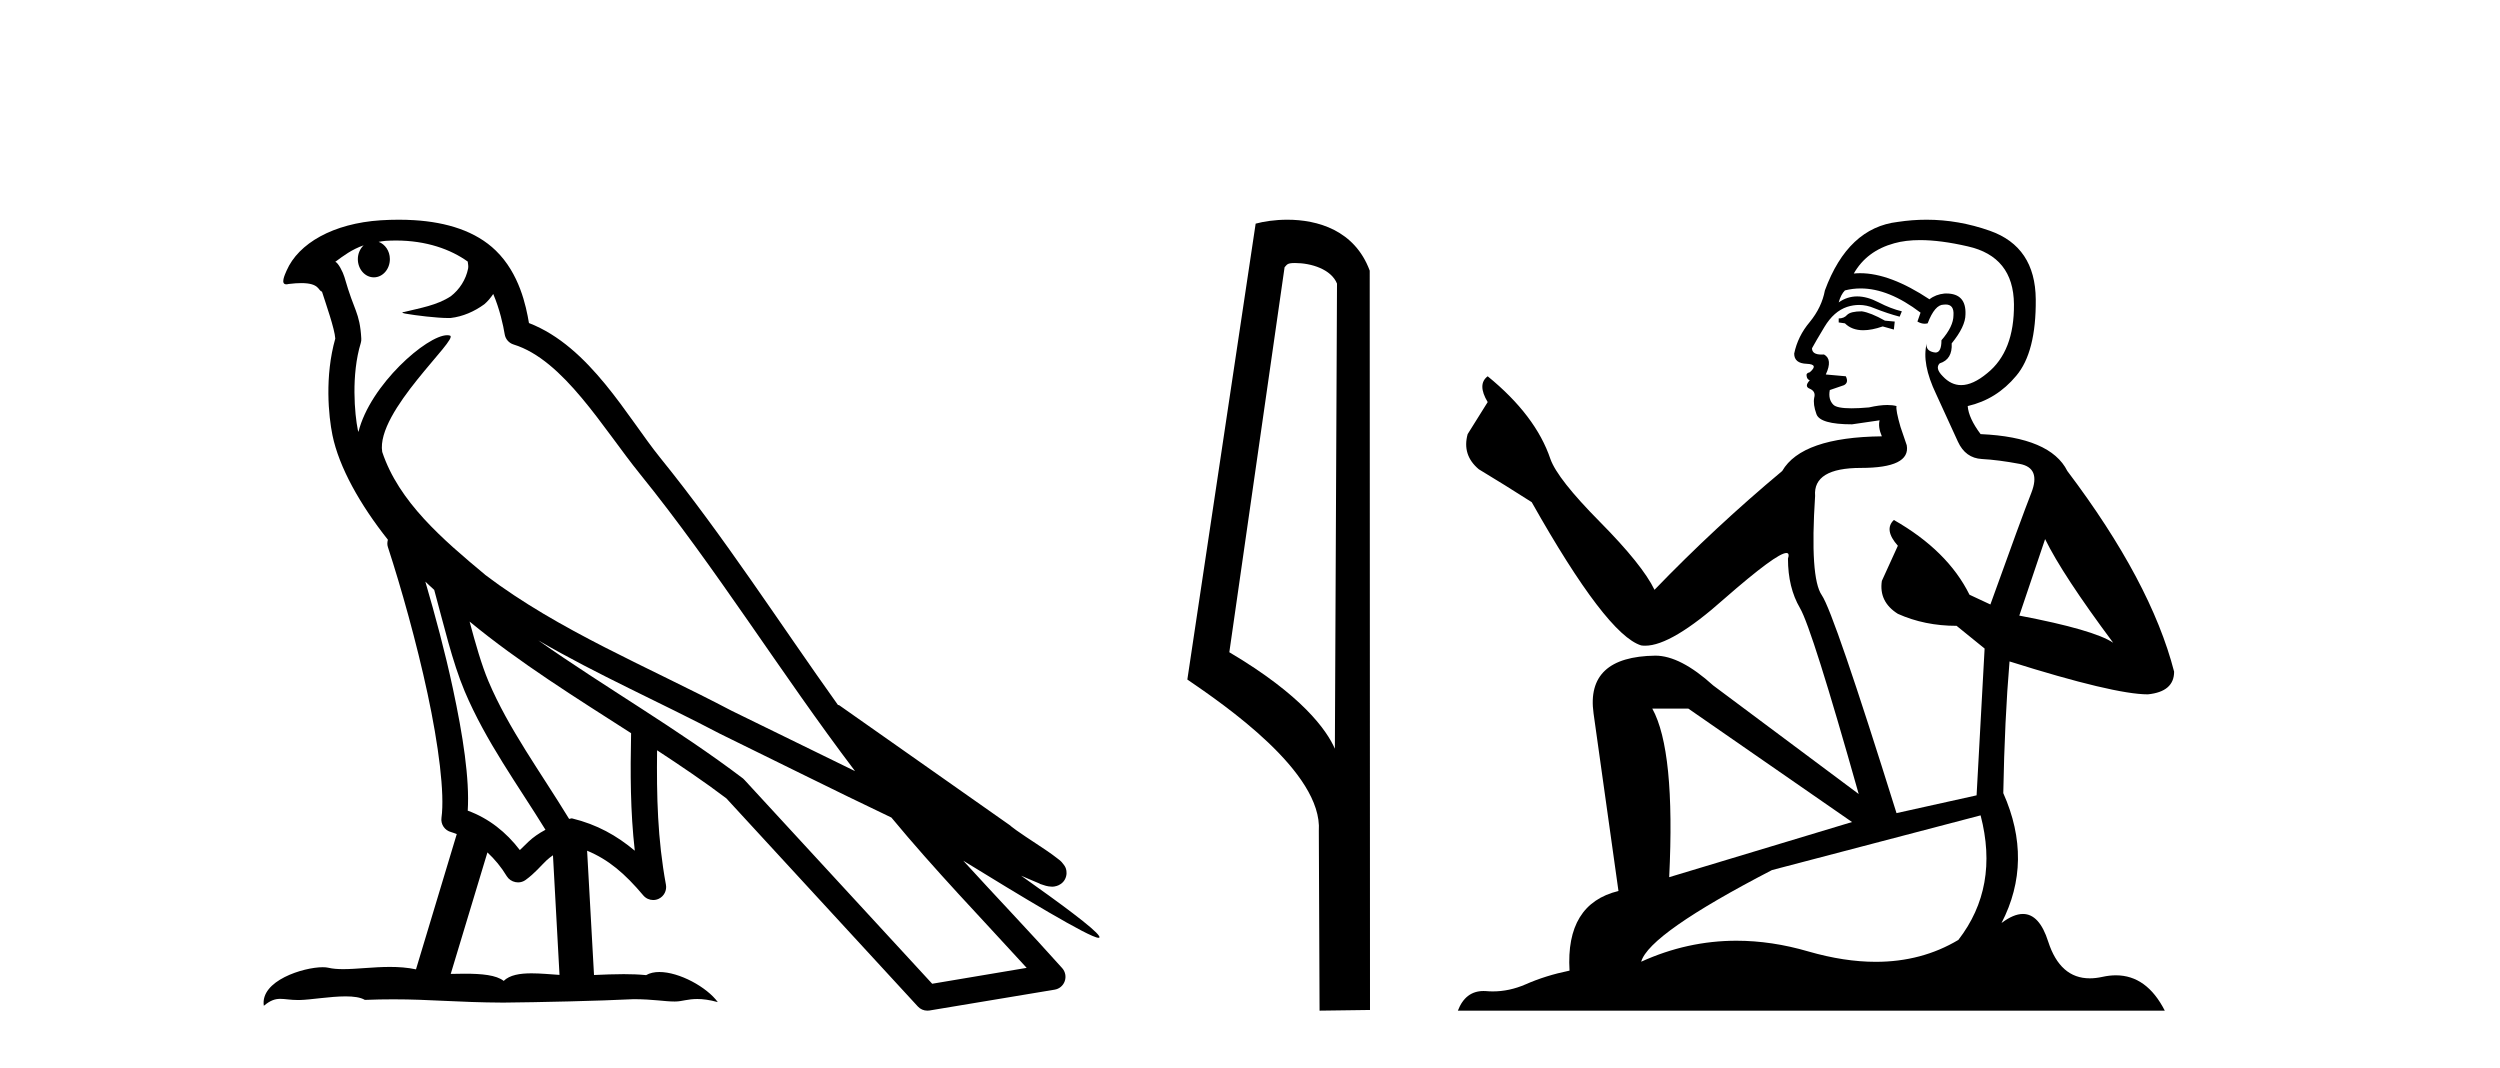
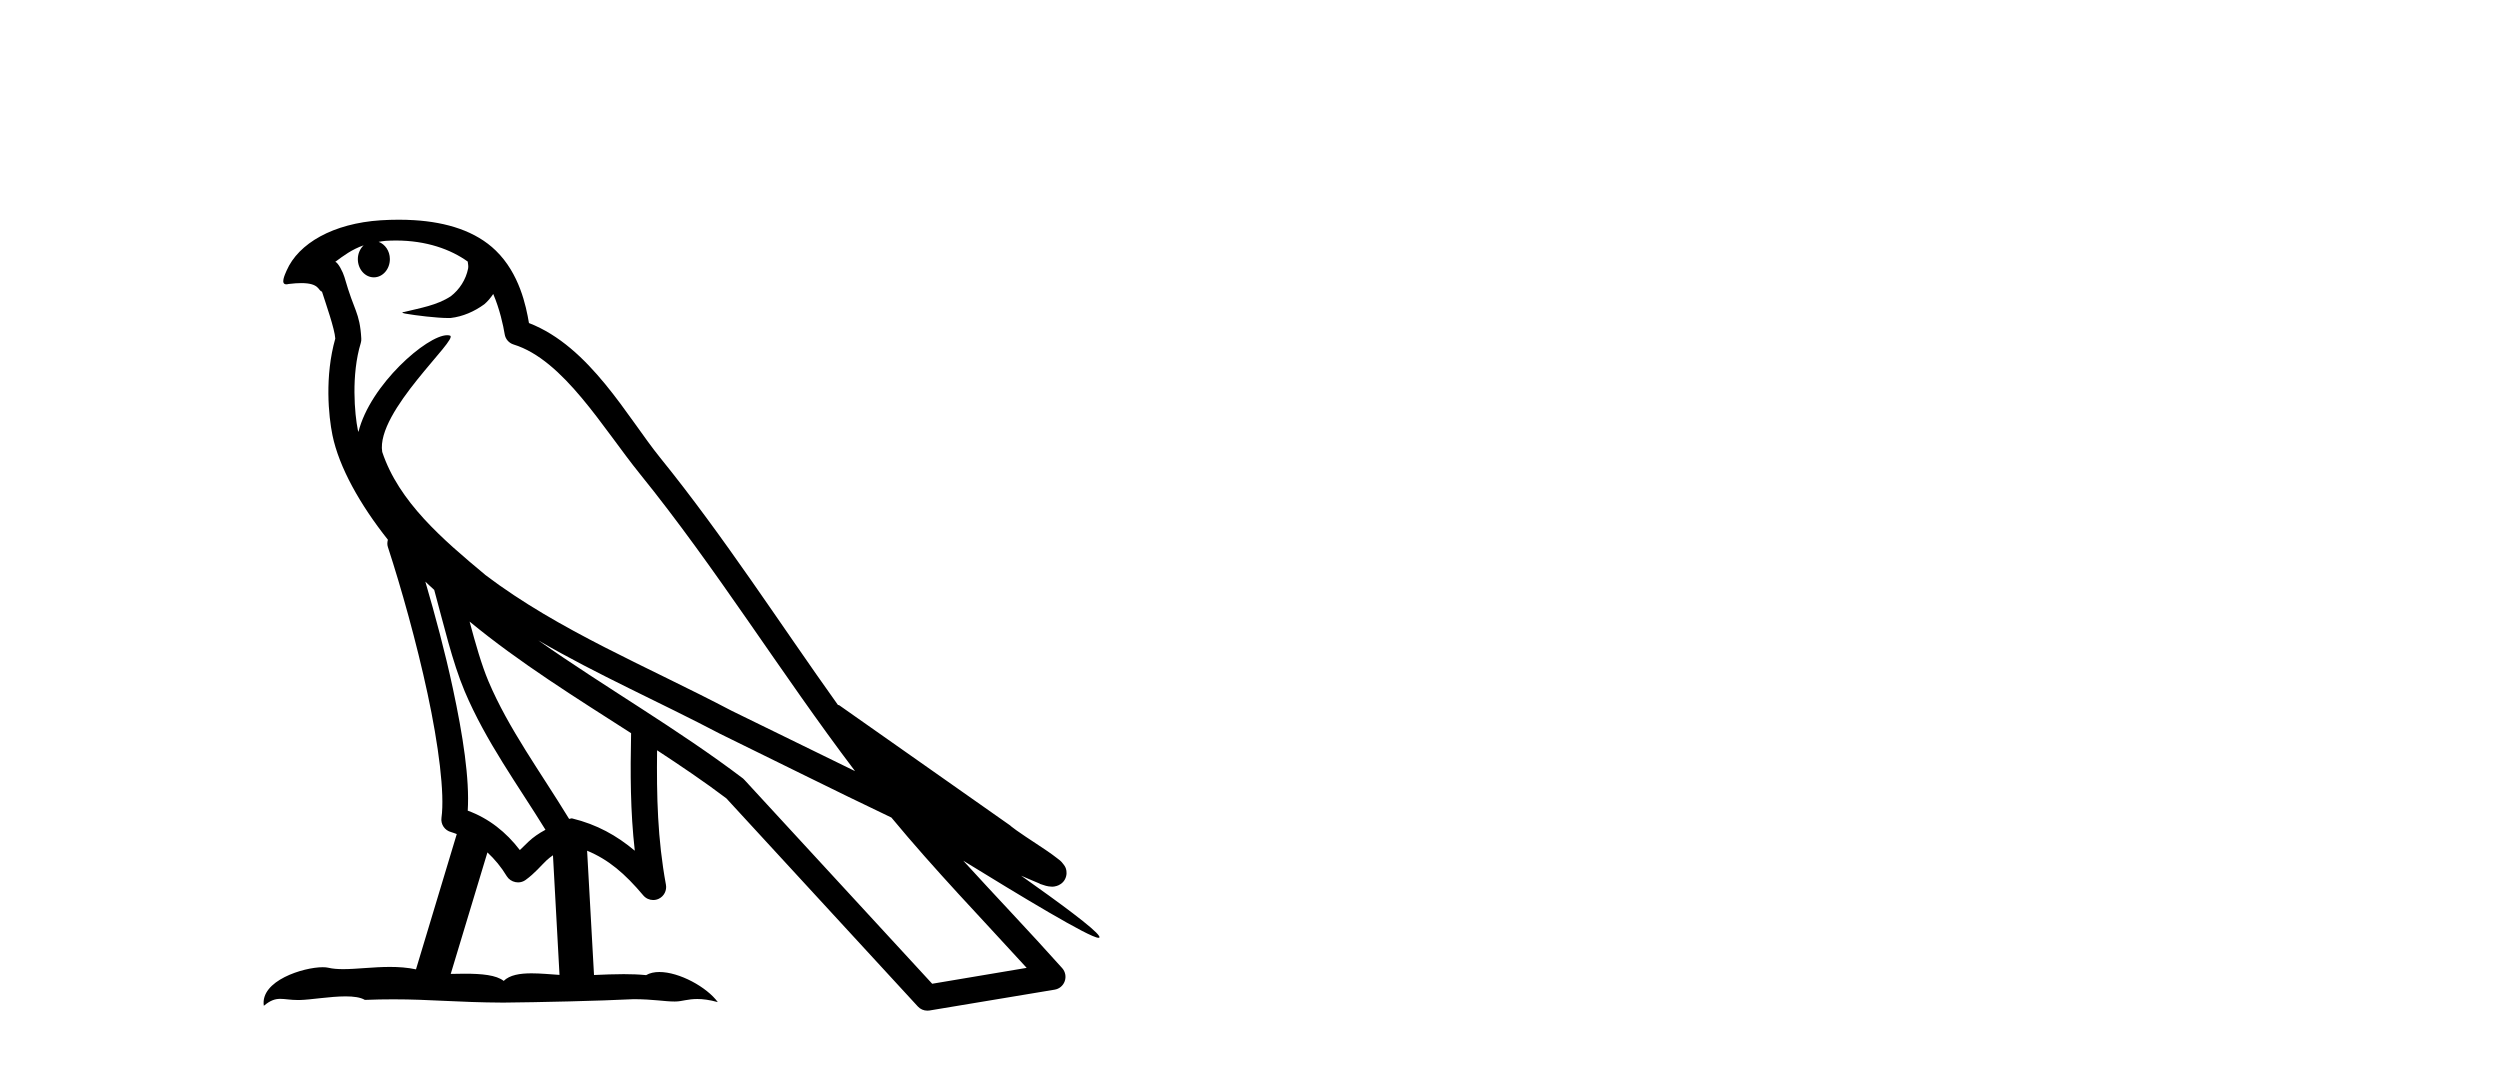
<svg xmlns="http://www.w3.org/2000/svg" width="96.0" height="41.0">
  <path d="M 15.202 9.236 C 16.372 9.236 17.307 9.575 17.961 10.044 C 17.971 10.135 17.993 10.225 17.975 10.314 C 17.892 10.733 17.646 11.12 17.308 11.378 C 16.775 11.727 16.131 11.828 15.524 11.979 C 15.372 11.995 15.492 12.031 15.576 12.045 C 15.964 12.113 16.77 12.212 17.215 12.212 C 17.246 12.212 17.276 12.212 17.303 12.211 C 17.772 12.157 18.214 11.962 18.594 11.686 C 18.728 11.574 18.843 11.434 18.94 11.288 C 19.189 11.872 19.324 12.491 19.38 12.835 C 19.41 13.021 19.541 13.172 19.72 13.228 C 21.641 13.817 23.159 16.451 24.579 18.205 C 27.497 21.81 29.977 25.842 32.834 29.611 C 31.254 28.842 29.678 28.065 28.094 27.293 C 24.852 25.588 21.477 24.228 18.637 22.079 C 18.632 22.075 18.628 22.069 18.623 22.065 C 16.986 20.703 15.312 19.265 14.677 17.353 C 14.427 15.801 17.642 13.005 17.279 12.887 C 17.247 12.877 17.211 12.872 17.171 12.872 C 16.397 12.872 14.212 14.775 13.764 16.587 C 13.759 16.563 13.746 16.535 13.741 16.511 C 13.618 15.91 13.48 14.391 13.854 13.171 C 13.872 13.114 13.877 13.056 13.873 12.996 C 13.847 12.505 13.772 12.214 13.665 11.927 C 13.558 11.64 13.43 11.346 13.225 10.636 C 13.173 10.454 12.986 10.083 12.875 10.054 C 13.189 9.821 13.507 9.58 13.963 9.42 L 13.963 9.42 C 13.83 9.549 13.741 9.735 13.741 9.95 C 13.741 10.337 14.017 10.65 14.356 10.65 C 14.695 10.65 14.971 10.337 14.971 9.95 L 14.971 9.945 C 14.969 9.634 14.786 9.378 14.54 9.287 C 14.629 9.275 14.701 9.256 14.8 9.249 C 14.937 9.241 15.071 9.236 15.202 9.236 ZM 16.333 22.335 C 16.443 22.445 16.561 22.544 16.674 22.652 C 17.035 23.968 17.37 25.42 17.842 26.541 C 18.657 28.473 19.893 30.154 20.946 31.863 C 20.688 32.001 20.465 32.158 20.298 32.317 C 20.16 32.447 20.07 32.533 19.962 32.643 C 19.44 31.957 18.77 31.424 17.961 31.129 C 18.036 29.91 17.778 28.241 17.388 26.427 C 17.087 25.025 16.711 23.628 16.333 22.335 ZM 18.032 23.868 C 19.969 25.463 22.127 26.801 24.234 28.154 C 24.203 29.689 24.204 31.154 24.376 32.667 C 23.679 32.084 22.926 31.661 21.968 31.427 C 21.962 31.426 21.956 31.425 21.95 31.425 C 21.917 31.425 21.888 31.446 21.854 31.446 C 20.76 29.652 19.52 27.971 18.755 26.157 C 18.493 25.535 18.261 24.723 18.032 23.868 ZM 18.717 32.733 C 18.994 32.991 19.245 33.289 19.46 33.646 C 19.532 33.764 19.656 33.846 19.791 33.873 C 19.826 33.88 19.86 33.884 19.894 33.884 C 19.996 33.884 20.095 33.853 20.179 33.793 C 20.544 33.529 20.766 33.247 20.984 33.041 C 21.064 32.965 21.147 32.904 21.234 32.842 L 21.485 37.436 C 21.125 37.412 20.751 37.376 20.41 37.376 C 19.965 37.376 19.574 37.438 19.342 37.667 C 19.057 37.441 18.504 37.39 17.839 37.39 C 17.669 37.39 17.49 37.393 17.308 37.398 L 18.717 32.733 ZM 20.671 24.591 L 20.671 24.591 C 22.956 25.92 25.369 26.978 27.649 28.177 C 27.653 28.179 27.655 28.18 27.659 28.182 C 29.844 29.248 32.023 30.343 34.23 31.394 C 35.89 33.401 37.692 35.267 39.424 37.166 C 38.215 37.369 37.005 37.573 35.796 37.776 C 33.397 35.167 30.994 32.565 28.595 29.956 C 28.577 29.934 28.556 29.914 28.534 29.895 C 26.004 27.977 23.214 26.382 20.671 24.591 ZM 15.314 8.437 C 15.086 8.437 14.854 8.444 14.621 8.459 C 12.79 8.578 11.46 9.347 11.006 10.39 C 10.938 10.546 10.761 10.918 10.994 10.918 C 11.019 10.918 11.048 10.914 11.082 10.905 C 11.277 10.881 11.437 10.871 11.57 10.871 C 12.275 10.871 12.211 11.161 12.364 11.199 C 12.516 11.675 12.852 12.627 12.875 13.001 C 12.464 14.453 12.616 15.976 12.766 16.71 C 13.019 17.945 13.83 19.383 14.895 20.726 C 14.871 20.819 14.863 20.913 14.895 21.006 C 15.403 22.561 15.995 24.665 16.418 26.635 C 16.842 28.605 17.081 30.477 16.953 31.399 C 16.916 31.652 17.078 31.891 17.327 31.953 C 17.401 31.971 17.468 32.005 17.54 32.028 L 15.974 37.223 C 15.646 37.153 15.309 37.13 14.974 37.13 C 14.33 37.13 13.699 37.215 13.179 37.215 C 12.967 37.215 12.773 37.201 12.605 37.161 C 12.55 37.148 12.478 37.141 12.394 37.141 C 11.658 37.141 9.984 37.656 10.131 38.623 C 10.387 38.408 10.567 38.356 10.766 38.356 C 10.951 38.356 11.153 38.401 11.448 38.401 C 11.463 38.401 11.478 38.401 11.494 38.401 C 11.923 38.394 12.671 38.261 13.272 38.261 C 13.575 38.261 13.841 38.295 14.01 38.396 C 14.409 38.38 14.768 38.374 15.105 38.374 C 16.538 38.374 17.547 38.491 19.323 38.5 C 20.653 38.488 23.031 38.435 24.342 38.368 C 25.101 38.372 25.518 38.458 25.898 38.458 C 25.92 38.458 25.943 38.458 25.965 38.457 C 26.191 38.451 26.412 38.362 26.775 38.362 C 26.982 38.362 27.236 38.391 27.564 38.481 C 27.143 37.904 26.086 37.325 25.32 37.325 C 25.127 37.325 24.952 37.362 24.811 37.445 C 24.539 37.418 24.251 37.407 23.953 37.407 C 23.584 37.407 23.199 37.423 22.81 37.44 L 22.545 32.667 L 22.545 32.667 C 23.366 33.009 23.99 33.537 24.707 34.389 C 24.804 34.501 24.942 34.561 25.083 34.561 C 25.156 34.561 25.229 34.545 25.298 34.512 C 25.5 34.415 25.612 34.193 25.572 33.973 C 25.248 32.22 25.212 30.567 25.232 28.811 L 25.232 28.811 C 26.142 29.408 27.04 30.013 27.891 30.656 C 30.342 33.322 32.796 35.986 35.247 38.651 C 35.341 38.754 35.473 38.809 35.61 38.809 C 35.637 38.809 35.664 38.807 35.692 38.803 C 37.293 38.534 38.896 38.272 40.498 38.003 C 40.678 37.974 40.826 37.849 40.886 37.677 C 40.947 37.505 40.909 37.311 40.787 37.175 C 39.535 35.774 38.241 34.424 36.988 33.05 L 36.988 33.05 C 39.13 34.368 41.84 36.012 42.184 36.012 C 42.223 36.012 42.232 35.99 42.206 35.945 C 42.047 35.67 40.687 34.67 39.211 33.627 L 39.211 33.627 C 39.446 33.725 39.676 33.83 39.911 33.925 C 39.92 33.931 39.931 33.939 39.94 33.944 C 40.114 34.002 40.21 34.042 40.394 34.048 C 40.399 34.049 40.405 34.049 40.41 34.049 C 40.452 34.049 40.501 34.043 40.579 34.02 C 40.666 33.994 40.814 33.921 40.895 33.764 C 40.977 33.608 40.961 33.448 40.933 33.362 C 40.906 33.277 40.869 33.232 40.843 33.197 C 40.74 33.054 40.67 33.014 40.569 32.937 C 40.469 32.859 40.353 32.774 40.224 32.686 C 39.965 32.509 39.656 32.309 39.391 32.132 C 39.126 31.955 38.886 31.784 38.838 31.74 C 38.823 31.725 38.807 31.71 38.79 31.697 C 36.601 30.157 34.412 28.619 32.224 27.08 C 32.21 27.07 32.191 27.079 32.177 27.07 C 29.926 23.917 27.81 20.615 25.35 17.576 C 24.094 16.024 22.652 13.309 20.312 12.405 C 20.199 11.737 19.944 10.503 19.039 9.623 C 18.27 8.875 17.156 8.532 15.907 8.455 C 15.713 8.443 15.515 8.437 15.314 8.437 Z" style="fill:#000000;stroke:none" />
-   <path d="M 49.729 10.1 C 50.354 10.1 51.118 10.34 51.341 10.89 L 51.259 28.751 L 51.259 28.751 C 50.943 28.034 50.001 26.699 47.206 25.046 L 49.328 10.263 C 49.428 10.157 49.425 10.1 49.729 10.1 ZM 51.259 28.751 L 51.259 28.751 C 51.259 28.751 51.259 28.751 51.259 28.751 L 51.259 28.751 L 51.259 28.751 ZM 49.432 8.437 C 48.954 8.437 48.523 8.505 48.217 8.588 L 45.594 26.094 C 46.982 27.044 50.795 29.648 50.643 31.91 L 50.671 38.809 L 52.608 38.783 L 52.597 10.393 C 52.021 8.837 50.59 8.437 49.432 8.437 Z" style="fill:#000000;stroke:none" />
-   <path d="M 71.494 11.955 Q 71.067 11.955 70.93 12.091 Q 70.811 12.228 70.606 12.228 L 70.606 12.382 L 70.845 12.416 Q 71.11 12.681 71.55 12.681 Q 71.875 12.681 72.297 12.535 L 72.724 12.655 L 72.758 12.348 L 72.382 12.313 Q 71.836 12.006 71.494 11.955 ZM 73.731 9.22 Q 74.52 9.22 75.56 9.46 Q 77.319 9.853 77.336 11.681 Q 77.353 13.492 76.311 14.329 Q 75.76 14.788 75.308 14.788 Q 74.919 14.788 74.603 14.449 Q 74.296 14.141 74.484 13.953 Q 74.979 13.8 74.945 13.185 Q 75.474 12.535 75.474 12.074 Q 75.507 11.27 74.736 11.27 Q 74.704 11.27 74.671 11.271 Q 74.33 11.305 74.091 11.493 Q 72.579 10.491 71.43 10.491 Q 71.306 10.491 71.186 10.503 L 71.186 10.503 Q 71.682 9.631 72.741 9.341 Q 73.173 9.22 73.731 9.22 ZM 78.532 20.701 Q 79.198 22.068 81.146 24.682 Q 80.411 24.186 77.541 23.639 L 78.532 20.701 ZM 71.449 11.076 Q 72.527 11.076 73.749 12.006 L 73.629 12.348 Q 73.773 12.431 73.908 12.431 Q 73.966 12.431 74.022 12.416 Q 74.296 11.698 74.637 11.698 Q 74.678 11.693 74.715 11.693 Q 75.044 11.693 75.013 12.108 Q 75.013 12.535 74.552 13.065 Q 74.552 13.538 74.322 13.538 Q 74.286 13.538 74.244 13.526 Q 73.937 13.458 73.988 13.185 L 73.988 13.185 Q 73.783 13.953 74.347 15.132 Q 74.894 16.328 75.184 16.96 Q 75.474 17.592 76.106 17.626 Q 76.738 17.66 77.558 17.814 Q 78.378 17.968 78.003 18.925 Q 77.627 19.881 76.431 23.212 L 75.628 22.837 Q 74.791 21.145 72.724 19.967 L 72.724 19.967 Q 72.331 20.342 72.878 20.957 L 72.263 22.307 Q 72.143 23.11 72.878 23.571 Q 73.903 24.032 75.133 24.032 L 76.209 24.904 L 75.901 30.541 L 72.826 31.224 Q 70.418 23.52 69.956 22.854 Q 69.495 22.187 69.7 19.044 Q 69.615 17.968 71.46 17.968 Q 73.373 17.968 73.219 17.097 L 72.98 16.396 Q 72.792 15.747 72.826 15.593 Q 72.676 15.552 72.477 15.552 Q 72.177 15.552 71.767 15.645 Q 71.38 15.679 71.099 15.679 Q 70.537 15.679 70.401 15.542 Q 70.196 15.337 70.264 14.978 L 70.811 14.79 Q 70.999 14.688 70.879 14.449 L 70.11 14.38 Q 70.384 13.8 70.042 13.612 Q 69.991 13.615 69.945 13.615 Q 69.581 13.615 69.581 13.373 Q 69.7 13.15 70.059 12.553 Q 70.418 11.955 70.93 11.784 Q 71.16 11.71 71.388 11.71 Q 71.683 11.71 71.972 11.835 Q 72.485 12.04 72.946 12.16 L 73.031 11.955 Q 72.604 11.852 72.143 11.613 Q 71.699 11.382 71.315 11.382 Q 70.93 11.382 70.606 11.613 Q 70.691 11.305 70.845 11.152 Q 71.141 11.076 71.449 11.076 ZM 64.832 27.21 L 71.118 31.566 L 64.097 33.684 Q 64.336 28.816 63.448 27.21 ZM 76.055 31.31 Q 76.773 34.06 75.201 36.093 Q 73.793 36.934 72.031 36.934 Q 70.821 36.934 69.444 36.537 Q 68.033 36.124 66.681 36.124 Q 64.793 36.124 63.021 36.93 Q 63.328 35.854 68.043 33.411 L 76.055 31.31 ZM 73.977 8.437 Q 73.43 8.437 72.878 8.521 Q 70.964 8.743 70.076 11.152 Q 69.956 11.801 69.495 12.365 Q 69.034 12.911 68.897 13.578 Q 68.897 13.953 69.376 13.97 Q 69.854 13.988 69.495 14.295 Q 69.341 14.329 69.376 14.449 Q 69.393 14.568 69.495 14.603 Q 69.273 14.842 69.495 14.927 Q 69.734 15.03 69.666 15.269 Q 69.615 15.525 69.751 15.901 Q 69.888 16.294 71.118 16.294 L 72.177 16.14 L 72.177 16.14 Q 72.109 16.396 72.263 16.755 Q 69.188 16.789 68.436 18.087 Q 65.857 20.24 63.533 22.649 Q 63.072 21.692 61.432 20.035 Q 59.809 18.395 59.536 17.626 Q 58.972 15.952 57.127 14.449 Q 56.717 14.756 57.127 15.44 L 56.358 16.67 Q 56.136 17.472 56.785 18.019 Q 57.776 18.617 58.818 19.283 Q 61.688 24.374 63.021 24.784 Q 63.094 24.795 63.175 24.795 Q 64.189 24.795 66.215 22.99 Q 68.224 21.235 68.598 21.235 Q 68.729 21.235 68.658 21.453 Q 68.658 22.563 69.119 23.349 Q 69.581 24.135 71.374 30.49 L 65.788 26.322 Q 64.524 25.177 63.567 25.177 Q 60.885 25.211 61.193 27.398 L 62.149 34.214 Q 60.117 34.709 60.27 37.272 Q 59.348 37.46 58.579 37.801 Q 57.958 38.07 57.326 38.07 Q 57.192 38.07 57.059 38.058 Q 57.013 38.055 56.968 38.055 Q 56.272 38.055 55.982 38.809 L 83.128 38.809 Q 82.435 37.452 81.251 37.452 Q 81.004 37.452 80.736 37.511 Q 80.478 37.568 80.247 37.568 Q 79.107 37.568 78.652 36.161 Q 78.315 35.096 77.68 35.096 Q 77.318 35.096 76.858 35.444 Q 78.088 33.069 76.926 30.456 Q 76.978 27.62 77.166 25.399 Q 81.18 26.663 82.478 26.663 Q 83.486 26.561 83.486 25.792 Q 82.598 22.341 79.386 18.087 Q 78.737 16.789 76.055 16.67 Q 75.594 16.055 75.56 15.593 Q 76.67 15.337 77.422 14.432 Q 78.191 13.526 78.173 11.493 Q 78.156 9.478 76.414 8.863 Q 75.208 8.437 73.977 8.437 Z" style="fill:#000000;stroke:none" />
</svg>